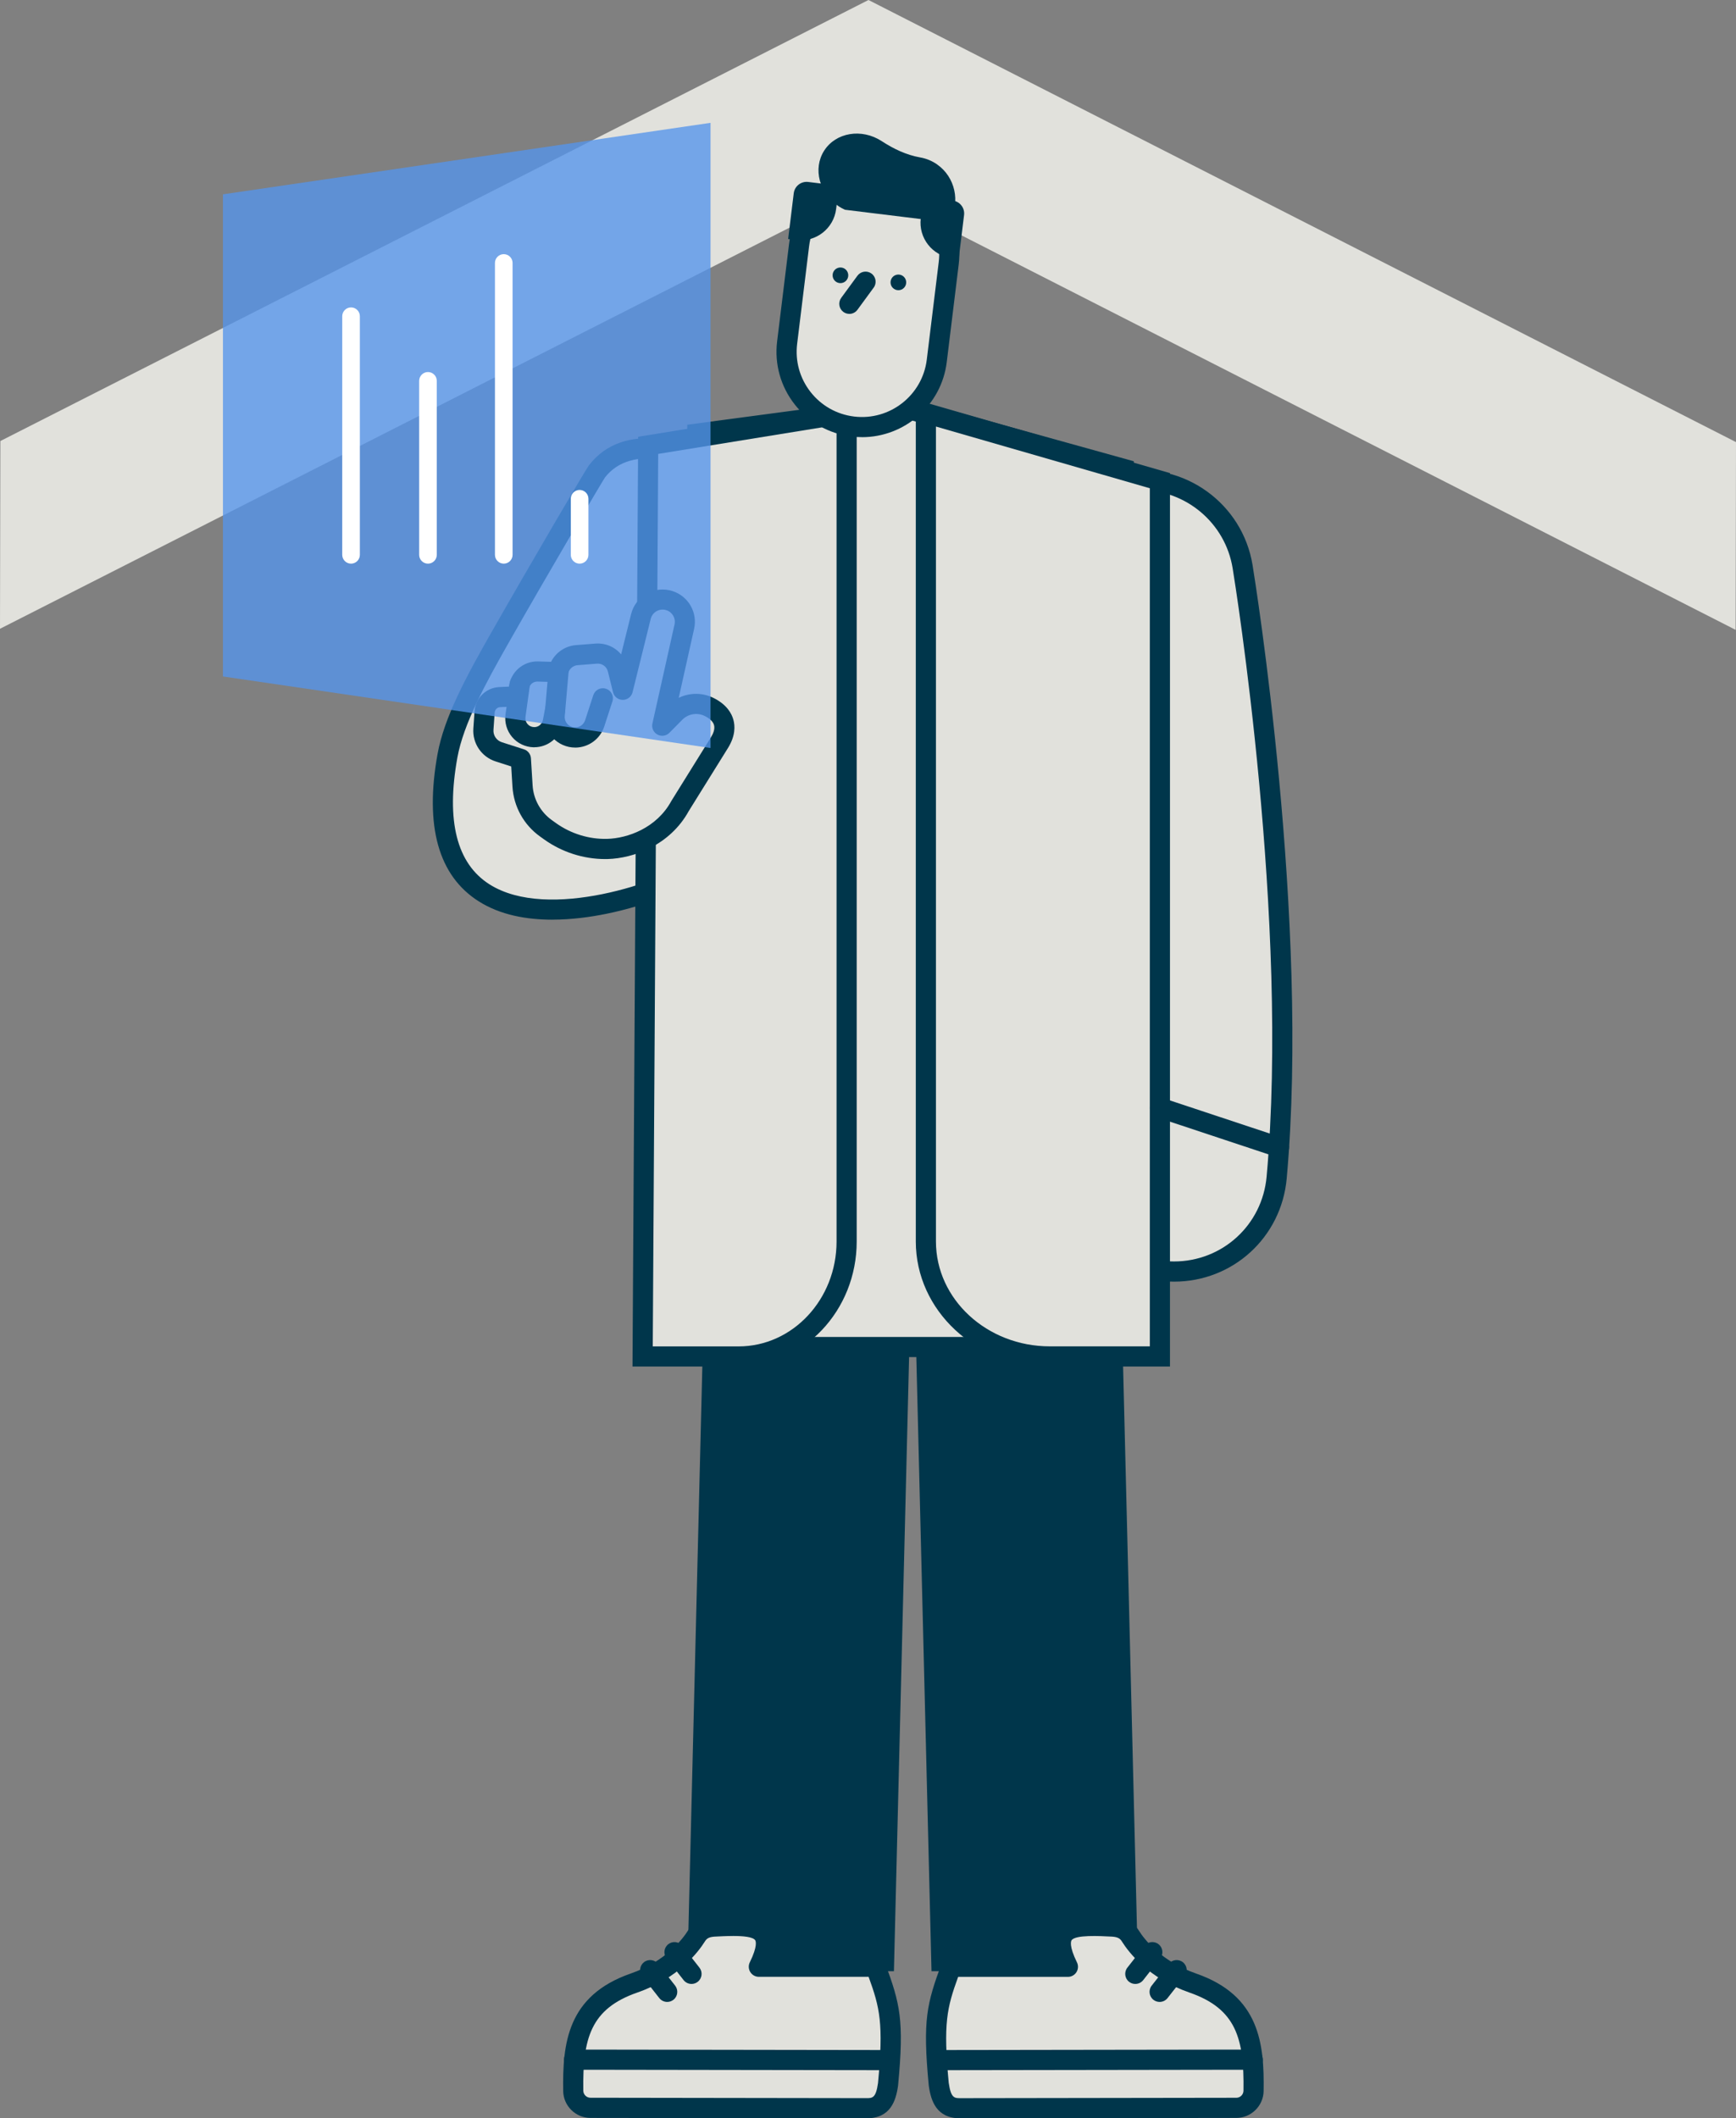
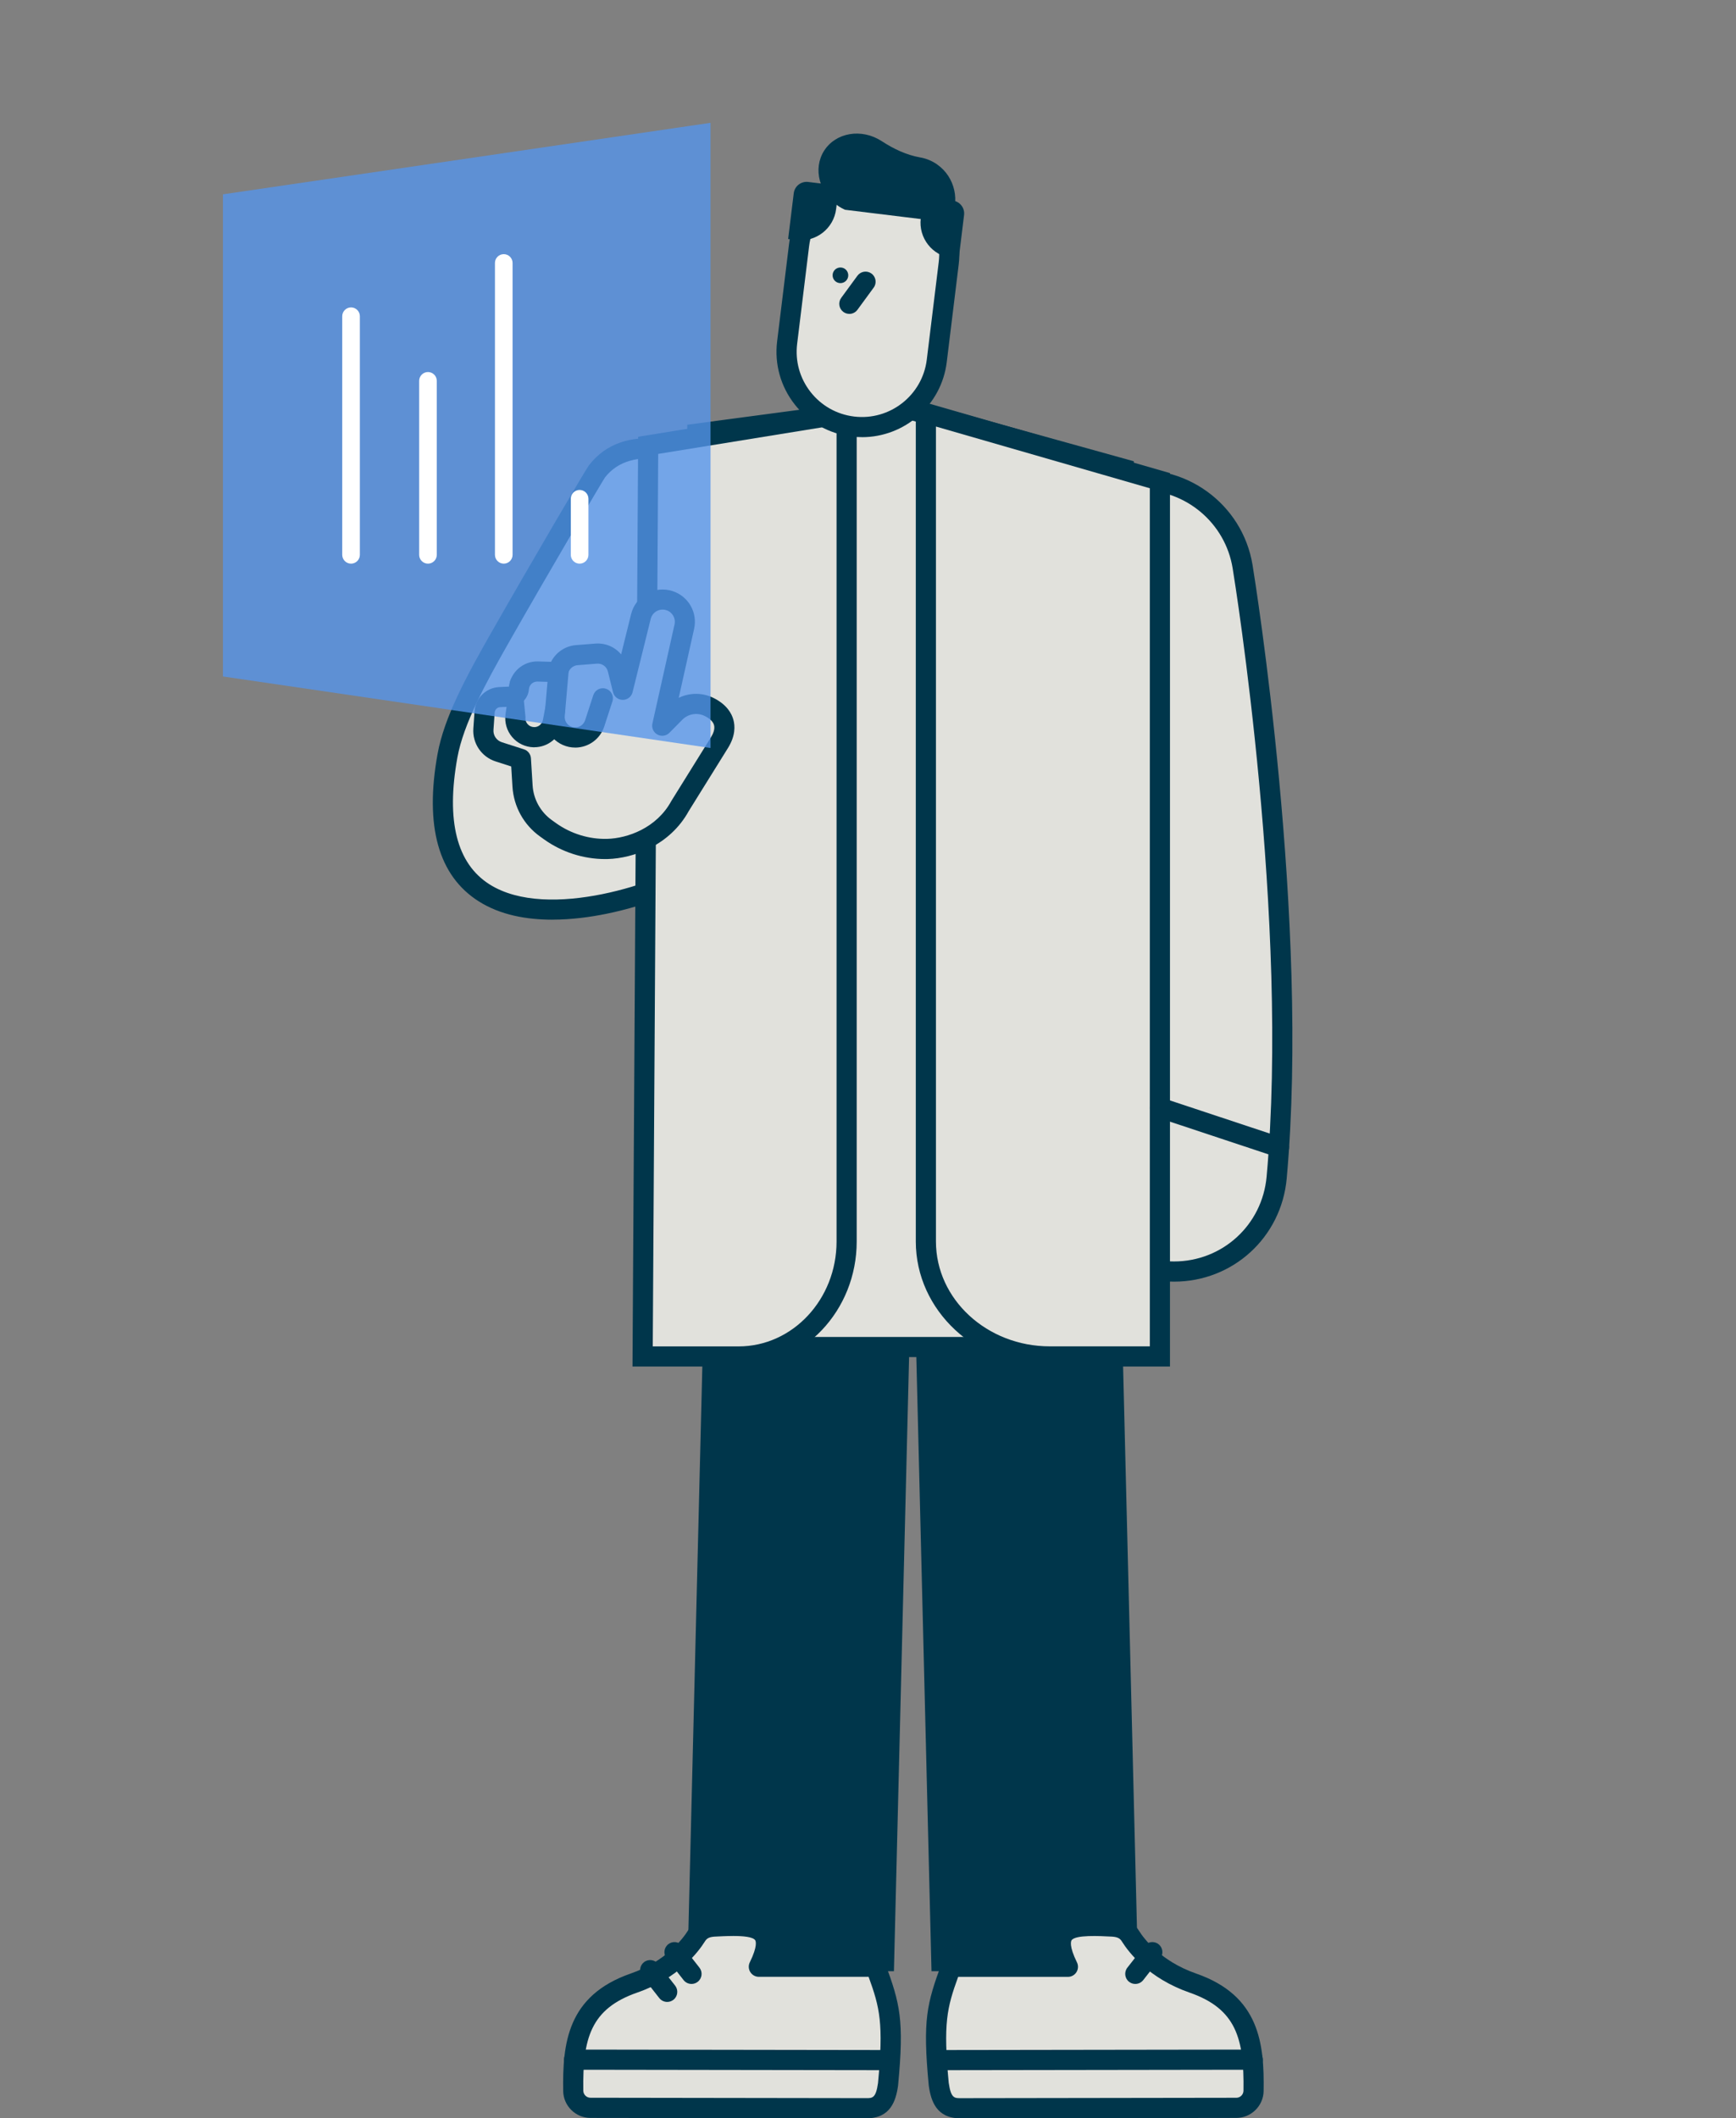
<svg xmlns="http://www.w3.org/2000/svg" width="327" height="399" viewBox="0 0 327 399" fill="none">
  <rect x="0" y="0" width="327" height="399" fill="#808080" stroke="none" />
  <g clip-path="url(#clip0_1435_5854)">
-     <path d="M326.929 118.638L163.514 35.365L0 118.434L0.071 83.07L163.59 0L327 83.273L326.929 118.638Z" fill="#E1E1DC" />
    <path d="M168.382 371.291L173.3 172.268C173.566 161.531 165.076 152.615 154.342 152.35C143.599 152.089 134.686 160.573 134.421 171.305L129.479 371.291H168.386H168.382Z" fill="#00364B" />
    <path d="M214.365 371.29L209.423 171.304C209.157 160.567 200.221 152.082 189.501 152.348C178.763 152.613 170.278 161.529 170.543 172.266L175.462 371.29H214.37H214.365Z" fill="#00364B" />
    <path d="M211.667 253.725H130.299L131.347 81.663L169.401 76.574L211.667 88.321V253.725Z" fill="#E1E1DC" />
    <path d="M213.565 255.622H128.393L129.46 80.003L169.534 74.648L213.565 86.884V255.627V255.622ZM132.211 251.828H209.77V89.763L169.269 78.509L133.235 83.327L132.211 251.828Z" fill="#00364B" />
    <path d="M131.666 163.564C123.242 169.568 76.551 185.18 84.287 142.341C85.454 135.877 89.419 128.465 94.219 120.033C101.946 106.45 112.049 89.296 112.428 88.803C118.134 81.424 129.091 84.592 138.188 89.221C147.285 93.845 150.036 103.576 144.335 110.951C144.269 111.036 137.192 159.623 131.661 163.564H131.666Z" fill="#E1E1DC" />
    <path d="M104.046 173.23C99.222 173.23 94.256 172.362 90.172 169.772C82.574 164.954 79.965 155.611 82.422 142.005C83.665 135.138 87.753 127.564 92.572 119.094C99.697 106.574 110.373 88.358 110.933 87.642C117.545 79.091 129.877 82.861 139.055 87.528C144.173 90.132 147.744 94.433 148.845 99.337C149.808 103.624 148.845 108.001 146.136 111.719C146.108 111.909 146.065 112.161 146.018 112.464C138.429 161.07 134.17 164.11 132.766 165.106C129.611 167.354 122.236 170.484 114.248 172.115C111.227 172.732 107.675 173.225 104.041 173.225L104.046 173.23ZM113.959 89.928C113.214 91.066 103.524 107.513 95.869 120.972C91.396 128.835 87.289 136.409 86.155 142.683C83.997 154.62 86.032 162.659 92.203 166.571C103.306 173.614 125.053 165.95 130.565 162.023C131.011 161.705 135.132 157.594 142.266 111.885C142.443 110.757 142.631 110.061 142.831 109.799C145.065 106.906 145.88 103.487 145.136 100.172C144.282 96.377 141.436 93.001 137.328 90.914C129.441 86.902 118.992 83.483 113.959 89.928Z" fill="#00364B" />
    <path d="M221.133 239.51C220.545 239.51 219.957 239.482 219.364 239.43C208.668 238.467 200.78 229.01 201.743 218.316C205.647 175.05 195.776 113.602 195.677 112.985C193.955 102.386 201.145 92.398 211.746 90.672C222.342 88.946 232.336 96.135 234.063 106.73C234.504 109.438 244.825 173.599 240.475 221.811C239.565 231.913 231.079 239.51 221.128 239.51H221.133Z" fill="#E1E1DC" />
    <path d="M221.134 241.408C220.489 241.408 219.834 241.379 219.194 241.322C213.516 240.81 208.379 238.117 204.723 233.739C201.07 229.362 199.339 223.827 199.851 218.146C203.731 175.155 193.903 113.901 193.804 113.289C191.916 101.675 199.828 90.692 211.439 88.799C223.055 86.907 234.04 94.817 235.937 106.427C236.378 109.145 246.737 173.548 242.369 221.983C241.368 233.056 232.242 241.408 221.134 241.408ZM214.882 92.313C213.948 92.313 213.004 92.389 212.051 92.541C202.503 94.097 195.995 103.131 197.551 112.678C197.651 113.294 207.554 175.022 203.632 218.483C203.209 223.149 204.632 227.702 207.635 231.302C210.637 234.901 214.863 237.116 219.531 237.533C220.062 237.581 220.598 237.604 221.129 237.604C230.259 237.604 237.763 230.737 238.584 221.632C242.914 173.671 232.626 109.728 232.185 107.025C230.781 98.431 223.316 92.304 214.873 92.304L214.882 92.313Z" fill="#00364B" />
    <path d="M135.435 111.031C133.083 123.167 133.253 135.754 136.45 149.441L135.435 111.031Z" fill="#E1E1DC" />
    <path d="M136.45 151.338C135.587 151.338 134.809 150.745 134.605 149.873C131.432 136.29 131.095 123.466 133.576 110.671C133.775 109.642 134.771 108.969 135.8 109.168C136.83 109.367 137.503 110.363 137.304 111.392C134.928 123.651 135.255 135.953 138.3 149.009C138.537 150.029 137.906 151.049 136.882 151.286C136.735 151.319 136.593 151.338 136.45 151.338Z" fill="#00364B" />
    <path d="M139.122 255.502H121.051L122.094 83.881L159.475 77.82V233.848C159.475 245.804 150.363 255.498 139.122 255.498V255.502Z" fill="#E1E1DC" />
    <path d="M139.121 257.4H119.139L120.206 82.269L161.371 75.592V233.849C161.371 246.834 151.392 257.395 139.121 257.395V257.4ZM122.957 253.606H139.121C149.3 253.606 157.577 244.742 157.577 233.853V80.05L123.981 85.499L122.957 253.606Z" fill="#00364B" />
    <path d="M197.751 255.502H218.483V90.54L174.4 77.82V139.036V233.848C174.4 245.804 184.854 255.498 197.751 255.498V255.502Z" fill="#E1E1DC" />
    <path d="M220.381 257.394H197.752C183.83 257.394 172.504 246.833 172.504 233.848V75.297L220.381 89.112V257.394ZM176.298 80.338V233.843C176.298 244.737 185.922 253.596 197.752 253.596H216.586V91.967L176.298 80.343V80.338Z" fill="#00364B" />
    <path d="M178.707 49.572C179.659 41.791 174.123 34.711 166.341 33.758C158.559 32.806 151.478 38.341 150.525 46.122L148.272 64.519C147.32 72.3 152.856 79.38 160.638 80.333C168.42 81.285 175.501 75.75 176.454 67.968L178.707 49.572Z" fill="#E1E1DC" />
    <path d="M162.372 82.34C161.722 82.34 161.063 82.302 160.404 82.221C156.135 81.7 152.331 79.547 149.68 76.16C147.033 72.774 145.861 68.558 146.383 64.295L148.636 45.899C149.713 37.092 157.757 30.803 166.565 31.885C170.834 32.406 174.638 34.559 177.289 37.946C179.936 41.332 181.107 45.548 180.586 49.811L178.333 68.207C177.337 76.355 170.379 82.345 162.372 82.345V82.34ZM164.606 35.555C158.488 35.555 153.171 40.132 152.407 46.359L150.154 64.755C149.755 68.013 150.647 71.238 152.672 73.823C154.698 76.412 157.605 78.053 160.869 78.456C167.599 79.281 173.746 74.477 174.571 67.747L176.824 49.351C177.223 46.093 176.331 42.868 174.306 40.284C172.281 37.694 169.373 36.048 166.114 35.65C165.612 35.589 165.109 35.56 164.611 35.56L164.606 35.555Z" fill="#00364B" />
-     <path d="M169.221 54.663C170.036 54.663 170.696 54.002 170.696 53.188C170.696 52.373 170.036 51.713 169.221 51.713C168.407 51.713 167.746 52.373 167.746 53.188C167.746 54.002 168.407 54.663 169.221 54.663Z" fill="#00364B" />
    <path d="M158.307 53.331C159.122 53.331 159.782 52.67 159.782 51.856C159.782 51.041 159.122 50.381 158.307 50.381C157.492 50.381 156.832 51.041 156.832 51.856C156.832 52.67 157.492 53.331 158.307 53.331Z" fill="#00364B" />
    <path d="M159.981 59.121C159.592 59.121 159.199 59.002 158.862 58.756C158.018 58.134 157.833 56.949 158.454 56.105L161.508 51.936C162.13 51.092 163.316 50.907 164.16 51.528C165.004 52.149 165.189 53.335 164.568 54.179L161.513 58.348C161.143 58.855 160.565 59.126 159.981 59.126V59.121Z" fill="#00364B" />
    <path d="M176.548 30.988C175.552 30.291 174.456 29.85 173.337 29.655C170.724 29.195 168.305 28.034 166.085 26.587C166.071 26.578 166.056 26.568 166.042 26.559C162.286 24.14 157.457 24.941 155.256 28.356C153.056 31.771 154.317 36.499 158.074 38.922C158.429 39.15 158.795 39.34 159.169 39.51L164.349 40.146L178.664 41.901C178.735 41.787 178.815 41.682 178.882 41.564C180.94 38.007 179.911 33.35 176.543 30.993L176.548 30.988Z" fill="#00364B" />
    <path d="M173.932 37.102L179.463 37.779C180.805 37.943 181.76 39.163 181.595 40.505L180.583 48.771L179.289 48.613C175.612 48.163 172.988 44.812 173.438 41.131L173.932 37.102Z" fill="#00364B" />
    <path d="M150.015 45.209L148.457 45.019L149.512 36.404C149.676 35.062 150.897 34.108 152.238 34.273L158.034 34.982L157.498 39.36C157.048 43.036 153.697 45.66 150.015 45.209Z" fill="#00364B" />
    <path d="M164.948 370.455H142.944C146.862 362.46 141.578 362.512 134.478 362.882C132.728 363.005 131.822 363.636 131.139 364.722C129.735 366.955 126.13 371.186 119.418 373.519C109.173 377.081 107.836 384.28 107.983 393.836C108.011 395.6 109.453 397.023 111.222 397.023L163.212 397.099C165.759 397.099 166.816 395.837 167.272 392.603C168.443 380.249 167.533 377.512 164.943 370.451L164.948 370.455Z" fill="#E1E1DC" />
    <path d="M163.221 399.001H163.207L111.217 398.925C108.428 398.925 106.128 396.653 106.085 393.869C105.953 384.953 106.821 375.895 118.797 371.731C125.565 369.379 128.729 365.002 129.535 363.716C130.607 362.014 132.135 361.146 134.35 360.994C138.879 360.757 143.532 360.511 145.425 363.375C146.449 364.921 146.293 366.813 145.766 368.563H164.952C165.749 368.563 166.461 369.061 166.736 369.806C169.52 377.408 170.345 380.401 169.169 392.788C169.169 392.816 169.164 392.845 169.159 392.873C168.756 395.723 167.717 399.001 163.23 399.001H163.221ZM138.059 364.66C136.816 364.66 135.535 364.727 134.577 364.779C133.387 364.859 133.064 365.225 132.746 365.732C131.499 367.719 127.761 372.628 120.04 375.312C111.26 378.366 109.728 383.938 109.875 393.808C109.885 394.533 110.492 395.126 111.222 395.126L163.212 395.202C164.317 395.202 164.981 395.202 165.384 392.38C166.456 381.074 165.721 378.153 163.615 372.348H142.939C142.285 372.348 141.678 372.011 141.332 371.456C140.985 370.901 140.947 370.204 141.237 369.616C142.764 366.505 142.351 365.604 142.252 365.457C141.83 364.817 139.984 364.655 138.054 364.655L138.059 364.66Z" fill="#00364B" />
    <path d="M125.678 377.077C125.114 377.077 124.559 376.826 124.184 376.351L120.978 372.259C120.333 371.433 120.475 370.243 121.301 369.593C122.126 368.948 123.316 369.091 123.966 369.916L127.173 374.009C127.818 374.834 127.675 376.024 126.85 376.674C126.504 376.944 126.091 377.077 125.683 377.077H125.678Z" fill="#00364B" />
    <path d="M130.257 373.69C129.692 373.69 129.137 373.439 128.763 372.965L125.556 368.872C124.911 368.047 125.053 366.856 125.879 366.207C126.704 365.562 127.895 365.704 128.544 366.529L131.751 370.622C132.396 371.447 132.253 372.637 131.428 373.287C131.082 373.557 130.669 373.69 130.261 373.69H130.257Z" fill="#00364B" />
    <path d="M166.113 389.932L108.129 389.847C107.081 389.847 106.232 388.993 106.236 387.945C106.236 386.897 107.085 386.053 108.134 386.053L166.118 386.138C167.166 386.138 168.015 386.992 168.011 388.04C168.011 389.088 167.162 389.932 166.113 389.932Z" fill="#00364B" />
    <path d="M179.158 370.455H201.161C197.243 362.46 202.527 362.512 209.628 362.882C211.378 363.005 212.284 363.636 212.967 364.722C214.371 366.955 217.976 371.186 224.687 373.519C234.932 377.081 236.27 384.28 236.123 393.836C236.094 395.6 234.652 397.023 232.883 397.023L180.894 397.099C178.347 397.099 177.289 395.837 176.834 392.603C175.662 380.249 176.573 377.512 179.163 370.451L179.158 370.455Z" fill="#E1E1DC" />
    <path d="M180.88 399.001C176.393 399.001 175.354 395.728 174.951 392.873C174.951 392.845 174.941 392.816 174.941 392.788C173.765 380.401 174.59 377.403 177.375 369.806C177.65 369.056 178.361 368.563 179.158 368.563H198.344C197.813 366.813 197.661 364.921 198.685 363.375C200.578 360.511 205.231 360.757 209.727 360.994C211.971 361.151 213.498 362.014 214.57 363.716C215.377 365.002 218.54 369.379 225.309 371.731C237.285 375.895 238.153 384.953 238.02 393.869C237.977 396.653 235.677 398.92 232.888 398.925L180.899 399.001H180.885H180.88ZM178.717 392.385C179.125 395.207 179.798 395.202 180.889 395.207L232.879 395.131C233.609 395.131 234.211 394.538 234.226 393.812C234.373 383.938 232.845 378.371 224.061 375.317C216.344 372.632 212.607 367.724 211.354 365.737C211.037 365.229 210.714 364.864 209.49 364.779C207.081 364.651 202.542 364.414 201.844 365.466C201.745 365.613 201.332 366.515 202.859 369.626C203.149 370.214 203.111 370.911 202.765 371.466C202.418 372.021 201.811 372.357 201.157 372.357H180.481C178.375 378.162 177.64 381.083 178.712 392.39L178.717 392.385Z" fill="#00364B" />
-     <path d="M218.426 377.077C218.018 377.077 217.606 376.944 217.26 376.674C216.434 376.029 216.292 374.834 216.937 374.009L220.143 369.916C220.788 369.091 221.984 368.948 222.809 369.593C223.634 370.238 223.777 371.433 223.132 372.259L219.925 376.351C219.551 376.83 218.996 377.077 218.431 377.077H218.426Z" fill="#00364B" />
    <path d="M213.844 373.69C213.436 373.69 213.024 373.557 212.678 373.287C211.852 372.642 211.71 371.447 212.355 370.622L215.561 366.529C216.206 365.704 217.402 365.557 218.227 366.207C219.052 366.852 219.195 368.047 218.55 368.872L215.343 372.965C214.968 373.444 214.414 373.69 213.849 373.69H213.844Z" fill="#00364B" />
    <path d="M177.991 389.932C176.943 389.932 176.094 389.083 176.094 388.04C176.094 386.992 176.943 386.143 177.986 386.138L235.971 386.053C237.019 386.053 237.868 386.902 237.868 387.945C237.868 388.993 237.019 389.842 235.976 389.847L177.991 389.932Z" fill="#00364B" />
    <path d="M240.923 217.989C240.724 217.989 240.525 217.956 240.326 217.894L217.891 210.448C216.895 210.116 216.359 209.045 216.686 208.049C217.018 207.053 218.09 206.517 219.086 206.844L241.521 214.29C242.517 214.622 243.053 215.694 242.726 216.689C242.46 217.486 241.72 217.989 240.923 217.989Z" fill="#00364B" />
    <path d="M128.103 151.813L135.522 139.886C137.243 137.116 136.551 134.669 133.639 133.189C131.481 132.094 128.858 132.521 127.16 134.242L124.736 136.699L128.9 118.042C129.37 115.931 128.16 113.807 126.102 113.133C123.783 112.379 121.307 113.75 120.723 116.116L117.303 129.931L116.331 126.028C115.876 124.198 114.168 122.969 112.29 123.116L108.633 123.406C107.02 123.534 105.659 124.653 105.223 126.208C105.156 126.436 104.948 126.592 104.71 126.583L101.3 126.483C99.45 126.427 97.88 127.835 97.738 129.685C97.672 130.519 96.998 131.174 96.159 131.216L94.124 131.311C92.611 131.382 91.392 132.578 91.283 134.086L91.055 137.344C90.922 139.264 92.113 141.029 93.948 141.617L98.113 142.954L98.426 148.043C98.62 151.234 100.247 154.17 102.851 156.029L103.605 156.57C106.755 158.822 110.549 160.008 114.42 159.904C119.3 159.771 125.149 157.219 128.099 151.808L128.103 151.813Z" fill="#E1E1DC" />
    <path d="M113.964 161.81C109.899 161.81 105.848 160.506 102.5 158.116L101.746 157.575C98.662 155.375 96.76 151.941 96.528 148.161L96.296 144.367L93.364 143.423C90.694 142.565 88.963 140.009 89.162 137.211L89.39 133.953C89.565 131.482 91.557 129.533 94.033 129.414L95.864 129.329C96.187 126.573 98.563 124.501 101.357 124.586L103.799 124.657C104.691 122.893 106.465 121.674 108.481 121.513L112.138 121.224C114.054 121.077 115.837 121.869 116.999 123.258L118.878 115.666C119.281 114.029 120.362 112.616 121.837 111.801C123.312 110.98 125.082 110.814 126.685 111.336C129.687 112.313 131.433 115.376 130.745 118.459L127.847 131.444C129.905 130.439 132.358 130.42 134.492 131.506C136.916 132.739 137.817 134.389 138.139 135.556C138.467 136.722 138.552 138.596 137.124 140.891L129.735 152.771C126.187 159.23 119.295 161.677 114.467 161.805C114.296 161.805 114.13 161.81 113.959 161.81H113.964ZM101.195 128.376C100.375 128.376 99.692 129.006 99.63 129.827C99.493 131.61 98.036 133.018 96.253 133.104L94.218 133.199C93.663 133.227 93.217 133.663 93.18 134.214L92.952 137.472C92.876 138.524 93.526 139.482 94.531 139.805L98.696 141.142C99.44 141.379 99.962 142.053 100.01 142.831L100.323 147.919C100.484 150.556 101.812 152.946 103.956 154.483L104.71 155.024C107.527 157.039 110.961 158.097 114.372 158.007C118.204 157.902 123.668 155.982 126.438 150.902C126.457 150.869 126.476 150.841 126.495 150.808L133.913 138.88C134.302 138.259 134.715 137.353 134.497 136.571C134.279 135.783 133.444 135.214 132.785 134.882C131.357 134.157 129.64 134.436 128.516 135.575L126.092 138.027C125.499 138.629 124.574 138.766 123.834 138.358C123.09 137.955 122.705 137.106 122.89 136.281L127.055 117.624C127.316 116.458 126.656 115.3 125.523 114.935C124.906 114.736 124.256 114.798 123.692 115.111C123.128 115.424 122.729 115.945 122.573 116.571L119.153 130.386C118.944 131.231 118.185 131.828 117.312 131.828C116.44 131.828 115.681 131.235 115.472 130.386L114.505 126.483C114.272 125.549 113.409 124.928 112.451 125.004L108.794 125.293C107.978 125.359 107.285 125.928 107.063 126.716C106.764 127.787 105.772 128.508 104.667 128.475L101.257 128.376C101.257 128.376 101.224 128.376 101.21 128.376H101.195Z" fill="#00364B" />
    <path d="M108.343 140.81C106.735 140.81 105.189 140.132 104.098 138.946C103.007 137.761 102.461 136.158 102.599 134.55L103.339 126.042C103.429 124.999 104.345 124.226 105.393 124.316C106.436 124.406 107.209 125.326 107.119 126.369L106.379 134.877C106.332 135.432 106.512 135.968 106.892 136.381C107.271 136.793 107.783 137.016 108.343 137.016H108.348C109.201 137.016 109.951 136.466 110.216 135.66L111.753 130.941C112.081 129.945 113.148 129.4 114.144 129.727C115.14 130.054 115.685 131.121 115.358 132.117L113.821 136.836C113.048 139.207 110.852 140.805 108.357 140.815H108.343V140.81Z" fill="#00364B" />
-     <path d="M100.631 140.754C100.589 140.754 100.546 140.754 100.499 140.754C98.943 140.716 97.477 140.018 96.472 138.833C95.466 137.647 95.011 136.087 95.22 134.55L96.05 128.527C96.192 127.489 97.15 126.768 98.189 126.905C99.228 127.048 99.953 128.006 99.811 129.044L98.981 135.067C98.915 135.542 99.052 136.006 99.36 136.371C99.669 136.737 100.11 136.945 100.589 136.955C101.4 136.988 102.107 136.405 102.263 135.603L102.728 133.185C102.927 132.155 103.923 131.482 104.948 131.681C105.977 131.88 106.65 132.872 106.451 133.901L105.986 136.319C105.488 138.904 103.25 140.749 100.631 140.749V140.754Z" fill="#00364B" />
+     <path d="M100.631 140.754C100.589 140.754 100.546 140.754 100.499 140.754C98.943 140.716 97.477 140.018 96.472 138.833C95.466 137.647 95.011 136.087 95.22 134.55L96.05 128.527C96.192 127.489 97.15 126.768 98.189 126.905L98.981 135.067C98.915 135.542 99.052 136.006 99.36 136.371C99.669 136.737 100.11 136.945 100.589 136.955C101.4 136.988 102.107 136.405 102.263 135.603L102.728 133.185C102.927 132.155 103.923 131.482 104.948 131.681C105.977 131.88 106.65 132.872 106.451 133.901L105.986 136.319C105.488 138.904 103.25 140.749 100.631 140.749V140.754Z" fill="#00364B" />
    <path opacity="0.78" d="M133.837 140.891L41.996 127.417V36.603L133.837 23.135V140.891Z" fill="#5595EB" />
    <path d="M66.125 106.167C65.21 106.167 64.465 105.422 64.465 104.507V59.562C64.465 58.647 65.21 57.902 66.125 57.902C67.04 57.902 67.785 58.647 67.785 59.562V104.507C67.785 105.422 67.04 106.167 66.125 106.167Z" fill="white" />
    <path d="M80.615 106.167C79.7 106.167 78.955 105.422 78.955 104.507V71.736C78.955 70.821 79.7 70.076 80.615 70.076C81.531 70.076 82.275 70.821 82.275 71.736V104.507C82.275 105.422 81.531 106.167 80.615 106.167Z" fill="white" />
    <path d="M94.891 106.166C93.975 106.166 93.231 105.421 93.231 104.506V49.531C93.231 48.616 93.975 47.871 94.891 47.871C95.806 47.871 96.551 48.616 96.551 49.531V104.506C96.551 105.421 95.806 106.166 94.891 106.166Z" fill="white" />
    <path d="M109.178 106.166C108.262 106.166 107.518 105.422 107.518 104.507V93.945C107.518 93.03 108.262 92.285 109.178 92.285C110.093 92.285 110.838 93.03 110.838 93.945V104.507C110.838 105.422 110.093 106.166 109.178 106.166Z" fill="white" />
  </g>
  <defs>
    <clipPath id="clip0_1435_5854">
      <rect width="327" height="399" fill="white" />
    </clipPath>
  </defs>
</svg>